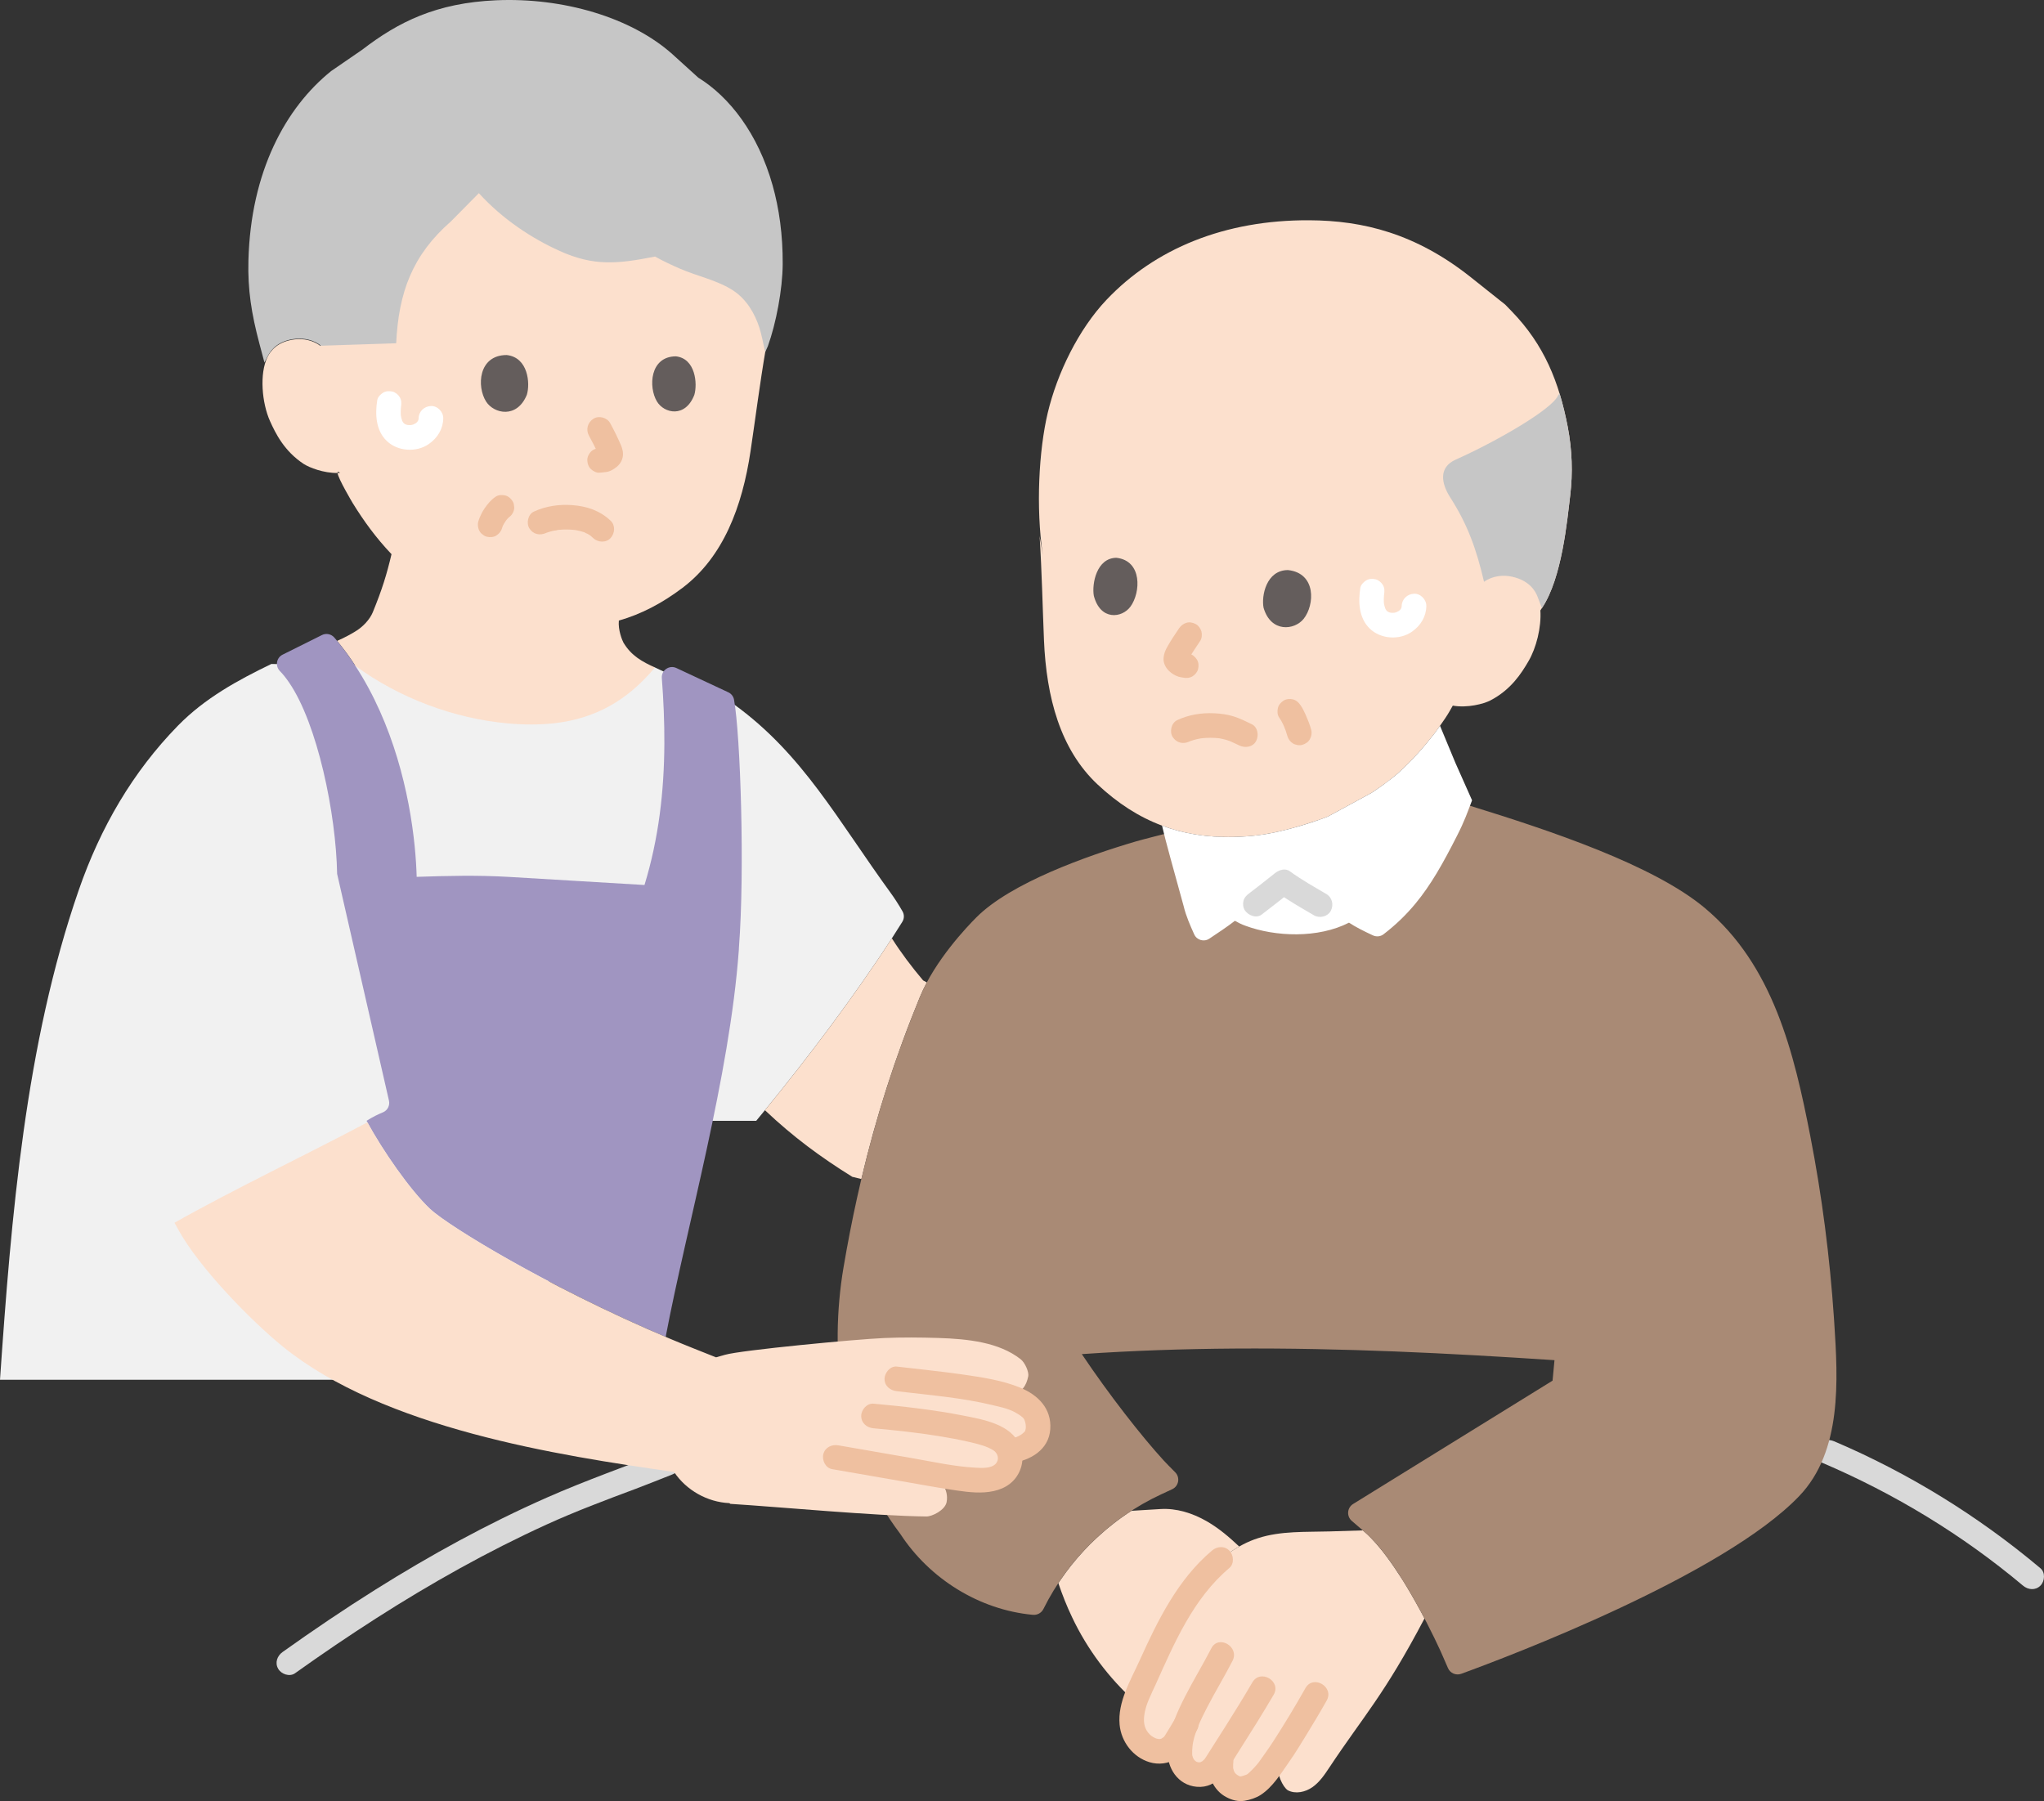
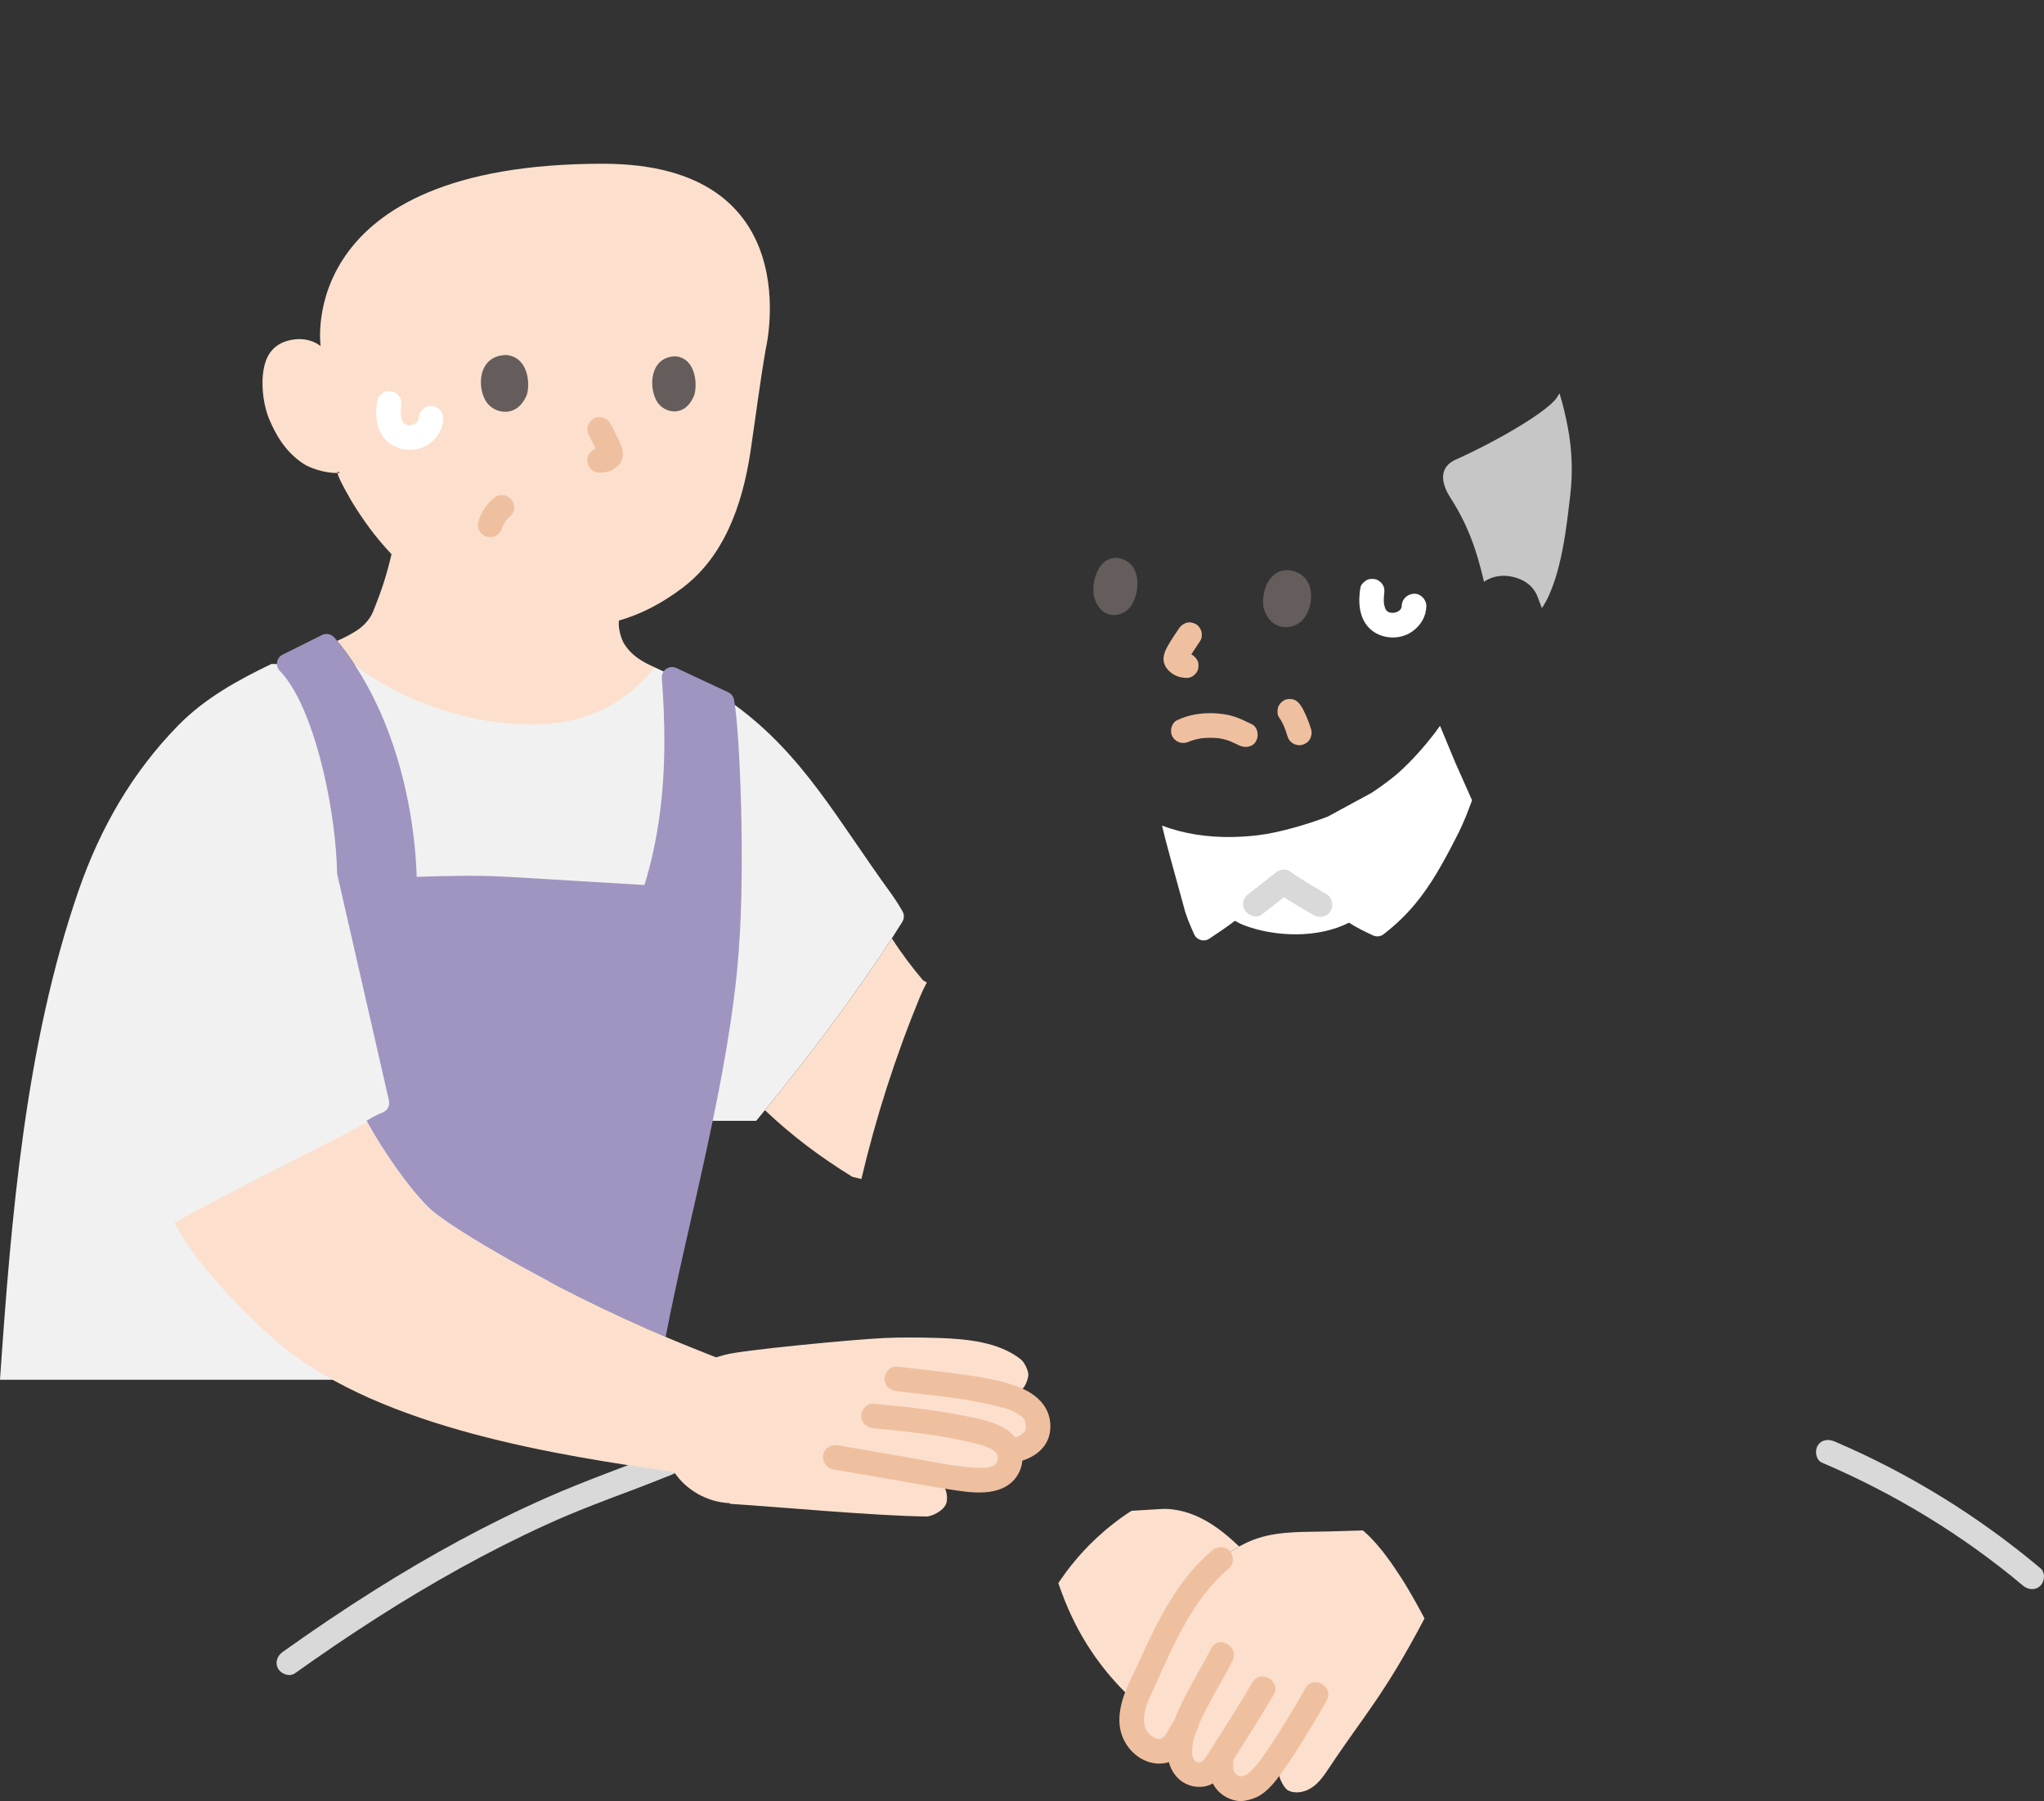
<svg xmlns="http://www.w3.org/2000/svg" id="b" width="398.393" height="351.083" viewBox="0 0 398.393 351.083">
  <rect x="0" y="0" width="398.393" height="351.083" fill="#333333" stroke="none" />
  <defs>
    <style>.d{fill:#d9d9d9;}.e{fill:#fff;}.f{fill:#a095c1;}.g{fill:#a98a75;}.h{fill:#fce0cd;}.i{fill:#efc0a0;}.j{fill:#c6c6c6;}.k{fill:#645d5c;}.l{fill:#f1f1f1;}</style>
  </defs>
  <g id="c">
    <path class="l" d="M85.456,129.939c-16.845-.266-32.496-.512-32.496-.512-.01,0-.02-.01-.03-.02-6.59,3.18-13.01,6.69-18.24,12.04-8.8,9-15.11,19.83-19.35,32.08-10.4,30.01-13.16,63.74-15.34,95.43h107c0-8.151,0-50.48,0-50.48h40.39c.56-.68,1.13-1.37,1.7-2.07,8.31-10.14,17.52-22.34,24.74-33.5.697-1.085,1.377-2.158,2.038-3.219.382-.612.405-1.378.056-2.01-.675-1.221-1.775-2.878-2.215-3.471-10.52-14.46-17.14-27.05-30.47-36.78l-15.58-7.32s-22.576.142-42.204-.168Z" />
    <path class="d" d="M355.125,285.114c14.137,6.036,27.404,14.08,39.178,23.971.992.833,2.422.972,3.394,0,.856-.856.997-2.556,0-3.394-12.098-10.164-25.615-18.517-40.149-24.722-1.191-.509-2.572-.356-3.284.861-.59,1.009-.338,2.772.861,3.284h0Z" />
    <path class="d" d="M57.509,326.159c10.34-7.369,21.004-14.299,32.119-20.447,5.527-3.057,11.162-5.922,16.91-8.541,5.691-2.594,11.506-4.771,17.359-6.958,2.409-.9,4.791-1.878,7.185-2.816,1.206-.473,2.045-1.609,1.676-2.952-.316-1.15-1.739-2.152-2.952-1.676-7.75,3.038-15.608,5.791-23.227,9.153-11.579,5.109-22.697,11.216-33.411,17.943-6.151,3.862-12.168,7.935-18.082,12.15-1.054.751-1.557,2.093-.861,3.284.609,1.042,2.223,1.617,3.284.861h0Z" />
    <path class="h" d="M241.53,301.456c.26-.15.52-.29.78-.42.93-.48,1.9-.89,2.91-1.21,4.45-1.44,9.29-1.17,13.9-1.31,0,0,3.26-.1,6.51-.2.12.1.23.2.23.2.24.21.48.43.73.66.22.21.44.43.66.66.63.65,1.27,1.37,1.89,2.14.14.17.28.34.41.51.27.34.54.69.8,1.05.93,1.25,1.84,2.59,2.71,3.95.18.28.35.55.53.83.55.9,1.09,1.8,1.6,2.69.23.39.45.78.66,1.16.65,1.15,1.25,2.27,1.8,3.31-7.88,14.99-11.84,18.95-18.54,29.05-.94,1.42-1.91,2.86-3.3,3.84-1.39.97-3.3,1.4-4.8.61-.96-.61-2.27-3.24-1.94-5.39,0,0,.12-.77.24-1.53-.1.13-.19.26-.19.26-1.7,2.38-2.31,3.52-4.53,5.43-.4.35-2.36,1.03-2.89.97-1.53-.19-4.14-1.55-3.71-5.3,0,0,.08-.65.15-1.31-.55.89-1.11,1.77-1.11,1.77-2.36,3.75-7.24,1.99-7.06-2.44.07-1.93.3-3.01,1.21-5.31-.64,1.09-1.31,2.2-2.04,3.38-2.49,4.05-8.37.97-8.56-3.77-.05-1.37.19-2.69.65-4.05.22-.66.49-1.33.8-2.02,3.57-7.78,6.84-16.07,12.61-22.54,1.96-2.2,4.29-4.2,6.89-5.67Z" />
    <path class="h" d="M235.12,296.486c2.37,1.35,4.43,3.1,6.41,4.97-2.6,1.47-4.93,3.47-6.89,5.67-5.77,6.47-9.04,14.76-12.61,22.54-.31.69-.58,1.36-.8,2.02h-.01c-5.1-4.59-9.31-10.21-12.25-16.42-1.04-2.16-1.92-4.41-2.69-6.67.08-.13.17-.26.25-.38.07-.11.15-.22.23-.33.66-.96,1.35-1.9,2.07-2.81.01-.02.03-.03.05-.05.38-.47.77-.94,1.16-1.4.01-.02.03-.04.05-.06.4-.45.8-.9,1.2-1.33.39-.42.78-.83,1.18-1.23.39-.39.8-.78,1.21-1.16.21-.21.43-.4.65-.59.87-.8,1.78-1.57,2.72-2.29.26-.21.53-.41.8-.61.19-.15.39-.29.58-.43.03-.02.05-.04.08-.06.43-.31.86-.61,1.3-.9.24-.16.48-.32.73-.47,2.51-.15,5.62-.34,5.62-.34,3.13-.2,6.24.78,8.96,2.33Z" />
    <path class="h" d="M180.65,191.506c-.5.93-.96,1.89-1.36,2.86-4.86,11.82-8.55,23.42-11.4,35.46l-1.77-.43c-6.19-3.85-11.49-7.75-17.03-12.99,8.31-10.14,17.52-22.34,24.74-33.5,1.83,2.87,3.88,5.59,6.09,8.2l.73.4Z" />
    <path class="h" d="M107.96,140.986c-2.79.31-5.79.31-9.03.02-10.36-.94-21.09-4.9-29.68-11.23-.8-1.25-1.67-2.48-2.6-3.67-.31-.4-.62-.79-.94-1.18,1.58-.69,2.64-1.3,3.41-1.76,1.6-.92,2.97-2.43,3.54-3.82,1.85-4.53,2.7-7.32,3.65-11.32-3.06-3.22-5.42-6.49-7.57-9.97,0,0-2.83-4.75-2.95-5.86.17,0,.34-.01.5-.02-.4-.31-.54-.26-.5.02-2.71.04-5.48-1.04-6.61-1.77-3.77-2.49-5.46-5.91-6.56-8.36-1.56-3.48-2.1-9.24-.46-12.52.55-1.1,1.89-3.01,5.35-3.4,1.59-.18,3.49.15,4.98,1.3,0,0-5.16-35.53,55.01-35.53,40.5,0,31.76,36.05,31.76,36.05-1.17,6.82-2.03,13.66-2.97,19.95-1.62,10.9-5.34,20.67-13.25,26.66-4.01,3.03-8.1,5.16-12.42,6.39-.18,1.85.65,3.83.89,4.29,1.56,2.61,3.72,3.76,6.15,4.85-5.41,6.48-11.62,9.92-19.49,10.86-.07.01-.14.01-.21.02Z" />
-     <path class="h" d="M234.11,162.816h-.01c-.33-.04-.65-.09-.97-.14-.05-.01-.09-.01-.13-.02-.25-.04-.49-.08-.73-.13-.33-.06-.66-.12-.98-.19-.21-.04-.41-.09-.61-.14-.32-.07-.63-.15-.93-.23-.18-.04-.36-.09-.54-.14-.37-.1-.73-.21-1.1-.33-.04-.01-.08-.03-.12-.04-.5-.16-1-.33-1.49-.51l-.01-.01c-4.5-1.68-8.64-4.35-12.57-8.03-7.29-6.84-9.97-17.02-10.44-28.11-.27-6.4-.41-13.34-.85-20.3l.62,3.66c-1.38-9.31-.76-20.4.96-27.67,1.84-7.74,6.01-16.3,11.46-22.05,9.45-9.96,23.03-15.59,39.54-15.5,10.41.05,20.7,2.55,31.47,11.11,0,0,3.35,2.67,6.7,5.33l1.26,1.3c6.36,6.56,9.25,13.81,10.93,22.57.84,4.4,1.01,8.91.47,13.36-.58,4.78-1.58,16.05-5.48,21.88,0,0-.12.18-.33.5.22,3.29-.8,7.31-2.31,9.89-1.36,2.34-3.41,5.58-7.46,7.67-1.28.66-4.46,1.5-7.3,1-.37.65-.61,1.07-.61,1.07-.46.82-1.24,1.96-1.88,2.86-.6.86-1.09,1.51-1.09,1.51-2.11,2.71-4.35,5.26-7.06,7.7,0,0-.5.44-1.4,1.15-.1.08-.22.16-.33.25-.05.05-.11.09-.16.13-.17.13-.36.27-.56.42-.77.56-1.69,1.22-2.76,1.92l-8.47,4.6c-.21.08-.43.17-.66.26-.05.01-.1.03-.15.05-.37.13-.76.27-1.15.41-.65.23-1.32.45-2.01.66-.23.08-.46.15-.7.22-1.13.35-2.3.68-3.46.98-.54.13-1.07.26-1.6.38-.43.1-.85.19-1.27.27-.36.07-.72.13-1.07.19-.25.05-.5.09-.74.12-.26.04-.52.08-.78.11-1.59.19-3.2.31-4.87.34-.34.01-.68.01-1.02.01-.42,0-.84-.01-1.26-.02-.18,0-.36-.01-.54-.02-.6-.02-1.21-.06-1.8-.12-.47-.04-.94-.08-1.4-.14-.08-.01-.16-.02-.25-.04Z" />
-     <path class="g" d="M286.515,157.065c15.658,4.837,35.757,11.537,45.8,19.954,13.291,11.139,17.359,28.168,20.528,44.436,2.279,11.699,3.798,23.525,4.606,35.415.024.347.047.694.069,1.041.717,11.121,1.544,24.965-6.844,33.723-14.77,15.423-56.516,31.232-65.869,34.635-1.016.37-2.144-.114-2.578-1.105-.69-1.573-1.299-2.976-1.299-2.976,0,0-7.653-17.296-15.068-23.673l-2.385-2.051c-1.051-.904-.92-2.568.259-3.297l10.684-6.607c11.615-7.183,28.189-17.433,28.189-17.433.122-1.213.249-2.552.378-3.991-20.687-1.376-41.47-2.404-62.296-2.266-9.936.066-19.882.397-29.832,1.083,5.363,7.999,11.647,16.014,15.921,20.693.401.439,1.329,1.385,2.28,2.341,1.002,1.007.699,2.704-.589,3.303l-2.166,1.007c-9.855,4.585-18.094,12.577-22.92,22.324-.386.78-1.203,1.233-2.069,1.153-10.447-.967-20.135-7.035-25.832-15.767-5.97-7.916-9.412-16.257-11.23-26.206-1.416-8.299-1.248-17.46.156-25.729,3.133-18.465,7.74-35.347,14.877-52.707,2.946-7.164,9.2-13.722,11.028-15.553,6.711-6.724,21.514-11.981,31.109-14.803,1.354-.398,5.463-1.429,5.463-1.429,0,0,8.89,4.726,27.668,4.726,12.111,0,31.96-10.241,31.96-10.241Z" />
    <path class="e" d="M283.994,162.901c1.498-2.948,2.042-4.586,2.923-6.901l-3.25-7.306s-1.353-3.261-2.995-7.216c-.605.854-1.093,1.506-1.093,1.506-2.109,2.71-4.351,5.258-7.06,7.702,0,0-1.939,1.727-5.209,3.87l-8.523,4.626c-3.924,1.504-9.449,3.124-13.542,3.623-1.581.192-3.198.307-4.867.342-5.056.106-9.638-.617-13.888-2.209.598,2.688,2.469,9.333,4.216,15.701.456,1.909,1.275,3.761,2.059,5.499.508,1.127,1.908,1.523,2.937.838,1.791-1.193,3.392-2.253,4.994-3.484.655.377,1.322.703,2.013.95,5.868,2.181,14.196,2.501,20.223-.59,1.299.857,2.813,1.619,4.659,2.479.671.313,1.473.243,2.061-.208,2.443-1.872,4.446-3.831,6.23-5.984,3.024-3.654,5.386-7.868,8.071-13.158.011-.022.023-.045.04-.08Z" />
    <path class="i" d="M236.09,321.312c-1.619,3.155-3.478,6.18-5.089,9.338-1.662,3.257-3.236,6.763-3.421,10.46-.174,3.495,1.983,6.851,5.653,7.182,4.184.378,6.074-3.541,7.971-6.528,2.396-3.774,4.787-7.548,7.042-11.408,1.561-2.673-2.586-5.092-4.145-2.423-1.702,2.914-3.472,5.784-5.279,8.634-.959,1.513-1.923,3.023-2.88,4.538-.254.401-.505.804-.76,1.205-.174.273-.341.534-.416.618-.091.102-.614.512-.334.329-.125.081-.256.158-.389.223.247-.121.086-.108-.027-.007-.165.146-.256.067.027.033-.132.016-.279-.004-.407.017-.047.008-.384-.035-.083.006.322.044-.1-.025-.175-.057-.498-.21.064.126-.263-.119-.026-.019-.31-.208-.096-.048.241.18-.185-.182-.227-.229-.065-.072-.241-.348-.027-.024-.06-.09-.129-.188-.172-.287-.154-.355.1.317-.042-.059-.043-.113-.073-.229-.109-.344-.119-.386-.076-.249-.052-.107-.021-.13-.023-.269-.026-.4-.012-.454.017-.914.057-1.366.215-2.416,1.64-5.322,2.843-7.65,1.588-3.072,3.39-6.027,4.969-9.105,1.408-2.743-2.732-5.175-4.145-2.423h0Z" />
    <path class="i" d="M236.217,302.259c-6.649,5.604-10.563,13.593-14.076,21.37-1.765,3.906-4.337,8.123-3.919,12.567.312,3.326,2.612,6.345,5.855,7.313,1.695.506,3.667.309,5.145-.697,1.894-1.289,2.924-3.601,4.052-5.522,1.568-2.669-2.58-5.088-4.145-2.423-.597,1.016-1.198,2.031-1.82,3.031-.229.368-.334.582-.589.809.271-.242-.671.39-.232.17-.153.052-.309.094-.468.124.239-.032.211-.039-.085-.02-.293-.021-.325-.016-.096.015-.165-.031-.327-.07-.488-.118-.295-.087-.902-.447-1.194-.728-1.016-.975-1.324-2.189-1.141-3.716.257-2.145,1.348-4.12,2.221-6.06,3.677-8.171,7.359-16.814,14.372-22.724.992-.836.862-2.532,0-3.394-.982-.982-2.4-.838-3.394,0h0Z" />
    <path class="i" d="M254.436,329.067c-1.972,3.499-4.053,6.951-6.234,10.324-.403.623-.814,1.239-1.244,1.845-.355.5-.705,1.004-1.059,1.505-.142.201-.283.401-.428.6-.092.127-.185.254-.28.378.154-.201.036-.044-.054.062-.342.405-.689.802-1.063,1.178-.196.197-.397.388-.601.576-.11.102-.22.206-.335.302.182-.152.152-.095-.028.007-.076.043-.155.076-.233.116.034-.017.37-.143.098-.043-.21.077-.42.155-.633.222-.234.074-.473.125-.708.194-.133.039-.313-.015-.002.008.118.009.606.062.512.026-.167-.064-.372-.092-.547-.137-.481-.121.225.186-.081-.025-.184-.127-.393-.226-.581-.349.394.258.034.001-.126-.156-.067-.065-.128-.138-.188-.21.215.26.098.126-.014-.079-.049-.09-.1-.179-.144-.272.109.229.049.167.008-.032-.023-.112-.059-.223-.087-.335-.09-.37-.012.518-.033-.222-.01-.381.002-.752.038-1.132.123-1.292-1.191-2.4-2.4-2.4-1.4,0-2.277,1.104-2.4,2.4-.261,2.746.917,5.571,3.43,6.893,1.114.586,2.301.916,3.558.707,1.051-.175,2.247-.557,3.14-1.138,2.365-1.539,3.963-4.2,5.551-6.457,1.191-1.693,2.266-3.471,3.346-5.236,1.354-2.213,2.692-4.438,3.965-6.698,1.518-2.695-2.626-5.117-4.145-2.423h0Z" />
    <path class="d" d="M245.897,178.282c2.006-1.548,4.019-3.085,5.992-4.675l-2.908.375c2.254,1.65,4.712,3.013,7.113,4.433,1.082.639,2.68.281,3.284-.861.61-1.155.294-2.601-.861-3.284-2.401-1.419-4.859-2.783-7.113-4.433-.919-.672-2.132-.25-2.908.375-.982.791-1.972,1.572-2.968,2.345-.201.156-.139.108.025-.019-.099.077-.198.153-.298.23-.192.148-.383.295-.575.442-.402.309-.804.618-1.206.927-.518.4-.921.775-1.103,1.434-.158.574-.087,1.339.242,1.849.631.978,2.22,1.681,3.284.861h0Z" />
    <path class="j" d="M296.205,83.048c-3.865,2.351-8.558,4.795-12.458,6.535-3.388,1.511-2.849,4.619-1.092,7.367,3.389,5.3,5.079,9.98,6.597,16.46,1.666-1.2,3.775-1.371,5.461-.997,3.425.758,4.562,2.809,4.997,3.968l.814,2.167c.019-.028.038-.057.038-.057,3.901-5.834,4.895-17.107,5.481-21.888.542-4.44.366-8.954-.474-13.359-.435-2.275-.953-4.449-1.593-6.536l-.272.336c-.553,1.363-3.606,3.637-7.5,6.006Z" />
    <path class="k" d="M246.281,118.472c-.456-2.288.512-7.346,4.759-7.35,5.552.602,5.216,6.803,3.049,9.512-1.774,2.218-6.377,2.745-7.808-2.162Z" />
    <path class="k" d="M213.195,116.13c-.403-2.292.514-7.37,4.406-7.4,5.083.57,4.736,6.789,2.734,9.52-1.639,2.236-5.86,2.792-7.14-2.12Z" />
    <path class="i" d="M229.784,122.513c-.797,1.155-1.569,2.334-2.261,3.556-.392.692-.669,1.369-.735,2.167-.08.965.37,1.871,1.046,2.534.544.533,1.169.901,1.889,1.14.276.091.566.111.848.172.63.136,1.282.09,1.849-.242.498-.291.973-.862,1.103-1.434.14-.614.11-1.304-.242-1.849-.328-.509-.823-.971-1.434-1.103-.332-.072-.665-.098-.985-.223l.573.242c-.153-.067-.293-.148-.43-.245l.486.375c-.169-.13-.316-.275-.457-.435l.375.486c-.037-.043-.068-.09-.093-.142l.242.573c-.033-.08-.052-.149-.065-.235l.086.638c-.005-.088-.002-.165.008-.253l-.086.638c.029-.152.074-.293.132-.436l-.242.573c.338-.752.821-1.46,1.263-2.152.414-.648.836-1.291,1.273-1.924.338-.49.395-1.293.242-1.849s-.584-1.16-1.103-1.434c-.557-.294-1.232-.442-1.849-.242s-1.063.565-1.434,1.103h0Z" />
    <path class="i" d="M249.315,139.856c.468.663.82,1.41,1.136,2.155l-.242-.573c.282.672.528,1.358.722,2.06.16.582.582,1.129,1.103,1.434.514.301,1.273.429,1.849.242.581-.188,1.141-.548,1.434-1.103.302-.572.417-1.214.242-1.849-.271-.984-.653-1.928-1.062-2.862-.292-.666-.617-1.331-1.038-1.927-.368-.521-.801-.929-1.434-1.103-.574-.158-1.339-.087-1.849.242-.512.33-.964.822-1.103,1.434-.136.599-.126,1.328.242,1.849h0Z" />
    <path class="i" d="M231.85,144.527c.041-.019.258-.09.272-.126-.025.067-.491.182-.142.068.231-.076.46-.16.694-.227.442-.127.891-.226,1.344-.302.065-.011.467-.078.123-.024-.376.059.142-.014.22-.022.243-.024.487-.043.731-.055.521-.027,1.044-.029,1.566-.005.243.011.486.028.728.052.067.006.477.033.128.008-.344-.025.05.008.121.02.477.077.95.181,1.412.32.205.062.407.13.607.207.112.043.222.091.334.135-.173-.068-.294-.128-.051-.021.541.239,1.075.491,1.607.75,1.127.549,2.647.343,3.284-.861.57-1.078.344-2.696-.861-3.284-1.155-.563-2.336-1.149-3.565-1.53-1.201-.373-2.49-.536-3.742-.595-2.467-.115-4.995.282-7.23,1.349-1.136.542-1.523,2.257-.861,3.284.753,1.167,2.068,1.441,3.284.861h0Z" />
-     <path class="j" d="M150.584,36.111c1.281,4.545,2.006,9.685,1.971,15.376-.031,4.951-1.295,11.569-2.895,16.003l-.525,1.159c-.355-1.755-.772-3.665-1.099-4.696-.912-2.88-2.566-5.629-5.097-7.299-3.079-2.032-7.023-2.805-10.407-4.281-1.505-.657-3.238-1.452-4.86-2.362-7.37,1.455-11.97,1.892-18.584-1.092-5.49-2.476-11.186-6.239-15.755-11.269l-5.441,5.507c-7.543,6.587-10.198,13.873-10.674,23.754l-14.631.48c-1.47-1.163-3.373-1.513-4.966-1.355-3.469.344-4.83,2.223-5.394,3.309l-.686,1.32c-.48-1.805-.961-3.61-.961-3.61-1.597-6.003-2.306-10.625-2.161-16.261.449-17.374,7.268-29.813,16.122-36.94l6.071-4.173C77.643,4.273,85.05.566,96.696.055c12.973-.569,26.307,3.291,34.401,10.544l4.999,4.534c6.078,3.755,11.648,10.906,14.487,20.978Z" />
    <path class="i" d="M96.615,96.816c-.89.595-1.545,1.377-2.15,2.254-.224.325-.427.665-.603,1.018-.253.506-.488,1.038-.64,1.585-.167.599-.072,1.313.242,1.849.151.28.357.504.618.673.232.212.504.355.816.43.614.14,1.304.11,1.849-.242.527-.34.932-.819,1.103-1.434.061-.218.137-.43.225-.638l-.242.573c.267-.621.621-1.204,1.031-1.742l-.375.486c.265-.343.555-.677.898-.945l-.486.375c.044-.034.089-.066.136-.097.521-.348.933-.817,1.103-1.434.1-.319.114-.638.043-.957-.014-.319-.109-.617-.285-.892-.33-.512-.822-.964-1.434-1.103-.608-.139-1.313-.116-1.849.242h0Z" />
    <path class="f" d="M80.826,164.976c-1.031-10.315-4.163-23.858-11.573-35.195-1.075-1.674-2.26-3.299-3.543-4.851-.178-.216-.356-.43-.537-.642-.598-.704-1.598-.912-2.424-.5l-7.669,3.822c-1.222.609-1.477,2.229-.519,3.203.67.682,1.2,1.379,1.757,2.187,5.566,8.078,9.183,25.649,9.392,37.342l10.101,44.194c.217.949-.274,1.919-1.175,2.288-.871.357-2.014.896-3.187,1.65,3.049,5.695,8.453,13.466,12.322,17.131,3.621,3.433,23.334,15.388,45.973,24.998,4.139-21.816,12.454-50.678,14.259-75.407l.022-.495c1.167-15.117.289-41.471-.956-48.319-.115-.633-.535-1.164-1.119-1.437l-10.114-4.729c-1.384-.647-2.955.434-2.838,1.958.326,4.266.515,8.533.493,12.792-.048,9.242-1.089,18.449-3.874,27.544-8.797-.525-17.595-1.051-26.392-1.576-6.06-.354-11.889-.22-18.01-.012-.052-1.811-.176-3.809-.389-5.945Z" />
-     <path class="i" d="M106.473,103.87c.335-.156-.13.083-.162.061.023.016.255-.098.289-.11.227-.082.458-.154.691-.219.216-.06.434-.113.654-.16.181-.039.634-.026.77-.141-.08.067-.468.053-.108.015.12-.012.239-.026.359-.037.272-.024.545-.041.818-.051.518-.019,1.037-.013,1.554.019.241.015.48.039.72.063.356.036-.022.052-.108-.016.06.047.269.043.346.057.47.084.935.195,1.39.341.127.041.251.088.377.13.326.109-.079.018-.12-.056.061.112.505.248.627.319.102.059.203.121.303.186.055.036.473.336.208.136-.242-.183.096.086.137.121.134.116.263.236.391.358.914.862,2.5.974,3.394,0,.858-.935.976-2.474,0-3.394-2.104-1.984-4.642-2.819-7.484-3.031-2.539-.19-5.156.189-7.469,1.265-1.142.531-1.518,2.265-.861,3.284.758,1.176,2.062,1.429,3.284.861h0Z" />
    <path class="k" d="M102.684,76.961c.689-2.212.263-7.307-3.93-7.755-5.544.014-5.861,6.171-4.005,9.073,1.52,2.376,6.009,3.377,7.935-1.318Z" />
    <path class="k" d="M135.331,76.977c.636-2.147.253-7.09-3.593-7.517-5.086.023-5.386,5.997-3.689,8.81,1.39,2.303,5.507,3.267,7.281-1.292Z" />
    <path class="i" d="M114.792,84.916c.66,1.213,1.309,2.447,1.849,3.718l-.242-.573c.11.263.221.526.336.786l-.242-.573c.092.218.168.437.207.671l-.086-.638c.013.11.015.214.004.325l.086-.638c-.015.08-.034.146-.066.221l.242-.573c-.023.047-.051.091-.084.131l.375-.486c-.095.102-.201.191-.31.278l.486-.375c-.15.11-.304.204-.473.281l.573-.242c-.182.074-.366.122-.561.149l.638-.086c-.217.024-.436.024-.654.047-.655.071-1.215.221-1.697.703-.416.416-.73,1.099-.703,1.697.028.621.232,1.264.703,1.697.44.404,1.076.77,1.697.703.477-.052.949-.066,1.425-.153.746-.137,1.385-.558,1.96-1.027.744-.606,1.187-1.519,1.172-2.486-.012-.813-.285-1.478-.619-2.203l.242.573c-.622-1.488-1.344-2.932-2.115-4.349-.601-1.104-2.217-1.549-3.284-.861-1.12.722-1.504,2.103-.861,3.284h0Z" />
    <path class="e" d="M73.529,77.999c-.431,2.732-.295,5.851,1.812,7.915,2.15,2.106,5.86,2.339,8.304.593,1.654-1.182,2.714-2.895,2.748-4.965.021-1.256-1.119-2.457-2.4-2.4-1.318.059-2.378,1.054-2.4,2.4-.003.151-.012.3-.03.45l.086-.638c-.03.201-.081.39-.134.586-.119.436.102-.229.106-.223.013.019-.135.266-.146.285-.044.077-.094.151-.141.226-.233.376.153-.18.151-.186.02.07-.359.374-.411.424-.147.14-.371.2.192-.136-.077.046-.148.105-.224.154-.169.109-.346.203-.526.292-.343.169.488-.181.217-.094-.088.028-.174.061-.262.088-.213.064-.43.109-.65.144l.638-.086c-.406.053-.806.053-1.213.006l.638.086c-.234-.032-.466-.076-.692-.142-.105-.031-.253-.12-.36-.124.111.005.619.287.239.088-.106-.056-.209-.116-.309-.182-.179-.118-.345-.353.201.166-.15-.142-.297-.276-.438-.428-.259-.279.358.509.158.208-.066-.099-.133-.197-.193-.3-.046-.078-.089-.158-.129-.239-.246-.491.185.515.056.15-.154-.437-.266-.875-.332-1.334l.086.638c-.104-.809-.081-1.621.021-2.428l-.086.638c.016-.118.033-.235.052-.353.104-.659.108-1.251-.242-1.849-.291-.498-.862-.973-1.434-1.103-.614-.14-1.304-.11-1.849.242-.491.317-1.008.831-1.103,1.434h0Z" />
    <path class="h" d="M196.683,272.262c1.745.497,2.981,1.199,4.369,2.367s1.748,4.567.545,5.925c-.688.777-2.496,2.2-4.936,2.253.11.298.185.611.221.93.135,1.216-.317,2.485-1.193,3.339-1.441,1.405-3.677,1.533-5.686,1.409-2.669-.164-5.31-.623-7.945-1.081l-1.106-.192c.601.311,1.201.622,1.201.622.967.501,2.831,2.392,2.351,4.961-.295,1.58-2.837,2.823-3.94,2.81-10.064-.11-28.794-1.873-38.203-2.46l-.211-.144c-4.275-.193-8.405-2.513-10.773-6.08-22.64-3.218-56.594-8.476-76.256-24.438-6.348-5.153-16.326-15.471-20.284-22.639,0,0-.31-.561-.829-1.495,11.697-6.604,26.292-13.546,37.602-19.574,3.08,5.67,8.36,13.23,12.16,16.83,3.91,3.707,26.588,17.354,51.452,27.252,0,0,2.169.863,4.338,1.727.887-.251,1.773-.502,1.773-.502,3.239-.917,25.412-3.024,30.998-3.263,3.505-.15,7.015-.121,10.522-.012,5.884.183,11.874.852,16.063,4.129.907.71,1.655,2.556,1.502,3.315-.39,1.928-1.211,3.189-3.579,3.83" />
    <path class="i" d="M162.157,286.371c5.057.879,10.113,1.758,15.17,2.636,2.527.439,5.051.908,7.586,1.292,2.287.346,4.687.757,7.009.596,2.352-.163,4.638-.918,6.089-2.877,1.339-1.807,1.654-4.186.793-6.269-1.704-4.118-7.146-5.045-11.019-5.806-5.787-1.137-11.658-1.793-17.527-2.329-1.293-.118-2.4,1.188-2.4,2.4,0,1.396,1.104,2.282,2.4,2.4,4.22.386,8.436.826,12.619,1.507,2.101.342,4.206.718,6.278,1.21,1.462.348,3.199.757,4.482,1.589.871.565,1.196,1.754.453,2.584-.881.985-2.733.848-3.897.789-4.135-.209-8.242-1.134-12.313-1.842l-14.448-2.511c-1.276-.222-2.586.341-2.952,1.676-.318,1.156.392,2.729,1.676,2.952h0Z" />
    <path class="i" d="M174.807,271.184c6.302.761,12.657,1.243,18.839,2.757,1.393.341,2.876.634,4.144,1.327.542.296,1.109.636,1.566,1.059.183.169.319.388.435.79.141.487.192.922.117,1.46.022-.16-.129.451-.136.469.041-.101.262-.351-.004-.045-.599.689-1.655,1.258-2.653,1.381-1.286.159-2.4.989-2.4,2.4,0,1.173,1.105,2.561,2.4,2.4,3.685-.457,7.323-2.566,7.593-6.605s-2.397-6.67-5.901-8.104c-3.483-1.425-7.449-2.009-11.155-2.545-4.269-.616-8.564-1.026-12.845-1.544-1.289-.156-2.4,1.215-2.4,2.4,0,1.427,1.107,2.244,2.4,2.4h0Z" />
    <path class="e" d="M265.139,114.59c-.431,2.732-.295,5.851,1.812,7.915,2.15,2.106,5.86,2.339,8.304.593,1.654-1.182,2.714-2.895,2.748-4.965.021-1.256-1.119-2.457-2.4-2.4-1.318.059-2.378,1.054-2.4,2.4-.003.151-.012.3-.03.45l.086-.638c-.03.201-.081.39-.134.586-.119.436.102-.229.106-.223.013.019-.135.266-.146.285-.044.077-.094.151-.141.226-.233.376.153-.18.151-.186.02.07-.359.374-.411.424-.147.14-.371.2.192-.136-.077.046-.148.105-.224.154-.169.109-.346.203-.526.292-.343.169.488-.181.217-.094-.088.028-.174.061-.262.088-.213.064-.43.109-.65.144l.638-.086c-.406.053-.806.053-1.213.006l.638.086c-.234-.032-.466-.076-.692-.142-.105-.031-.253-.12-.36-.124.111.005.619.287.239.088-.106-.056-.209-.116-.309-.182-.179-.118-.345-.353.201.166-.15-.142-.297-.276-.438-.428-.259-.279.358.509.158.208-.066-.099-.133-.197-.193-.3-.046-.078-.089-.158-.129-.239-.246-.491.185.515.056.15-.154-.437-.266-.875-.332-1.334l.086.638c-.104-.809-.081-1.621.021-2.428l-.086.638c.016-.118.033-.235.052-.353.104-.659.108-1.251-.242-1.849-.291-.498-.862-.973-1.434-1.103-.614-.14-1.304-.11-1.849.242-.491.317-1.008.831-1.103,1.434h0Z" />
  </g>
</svg>